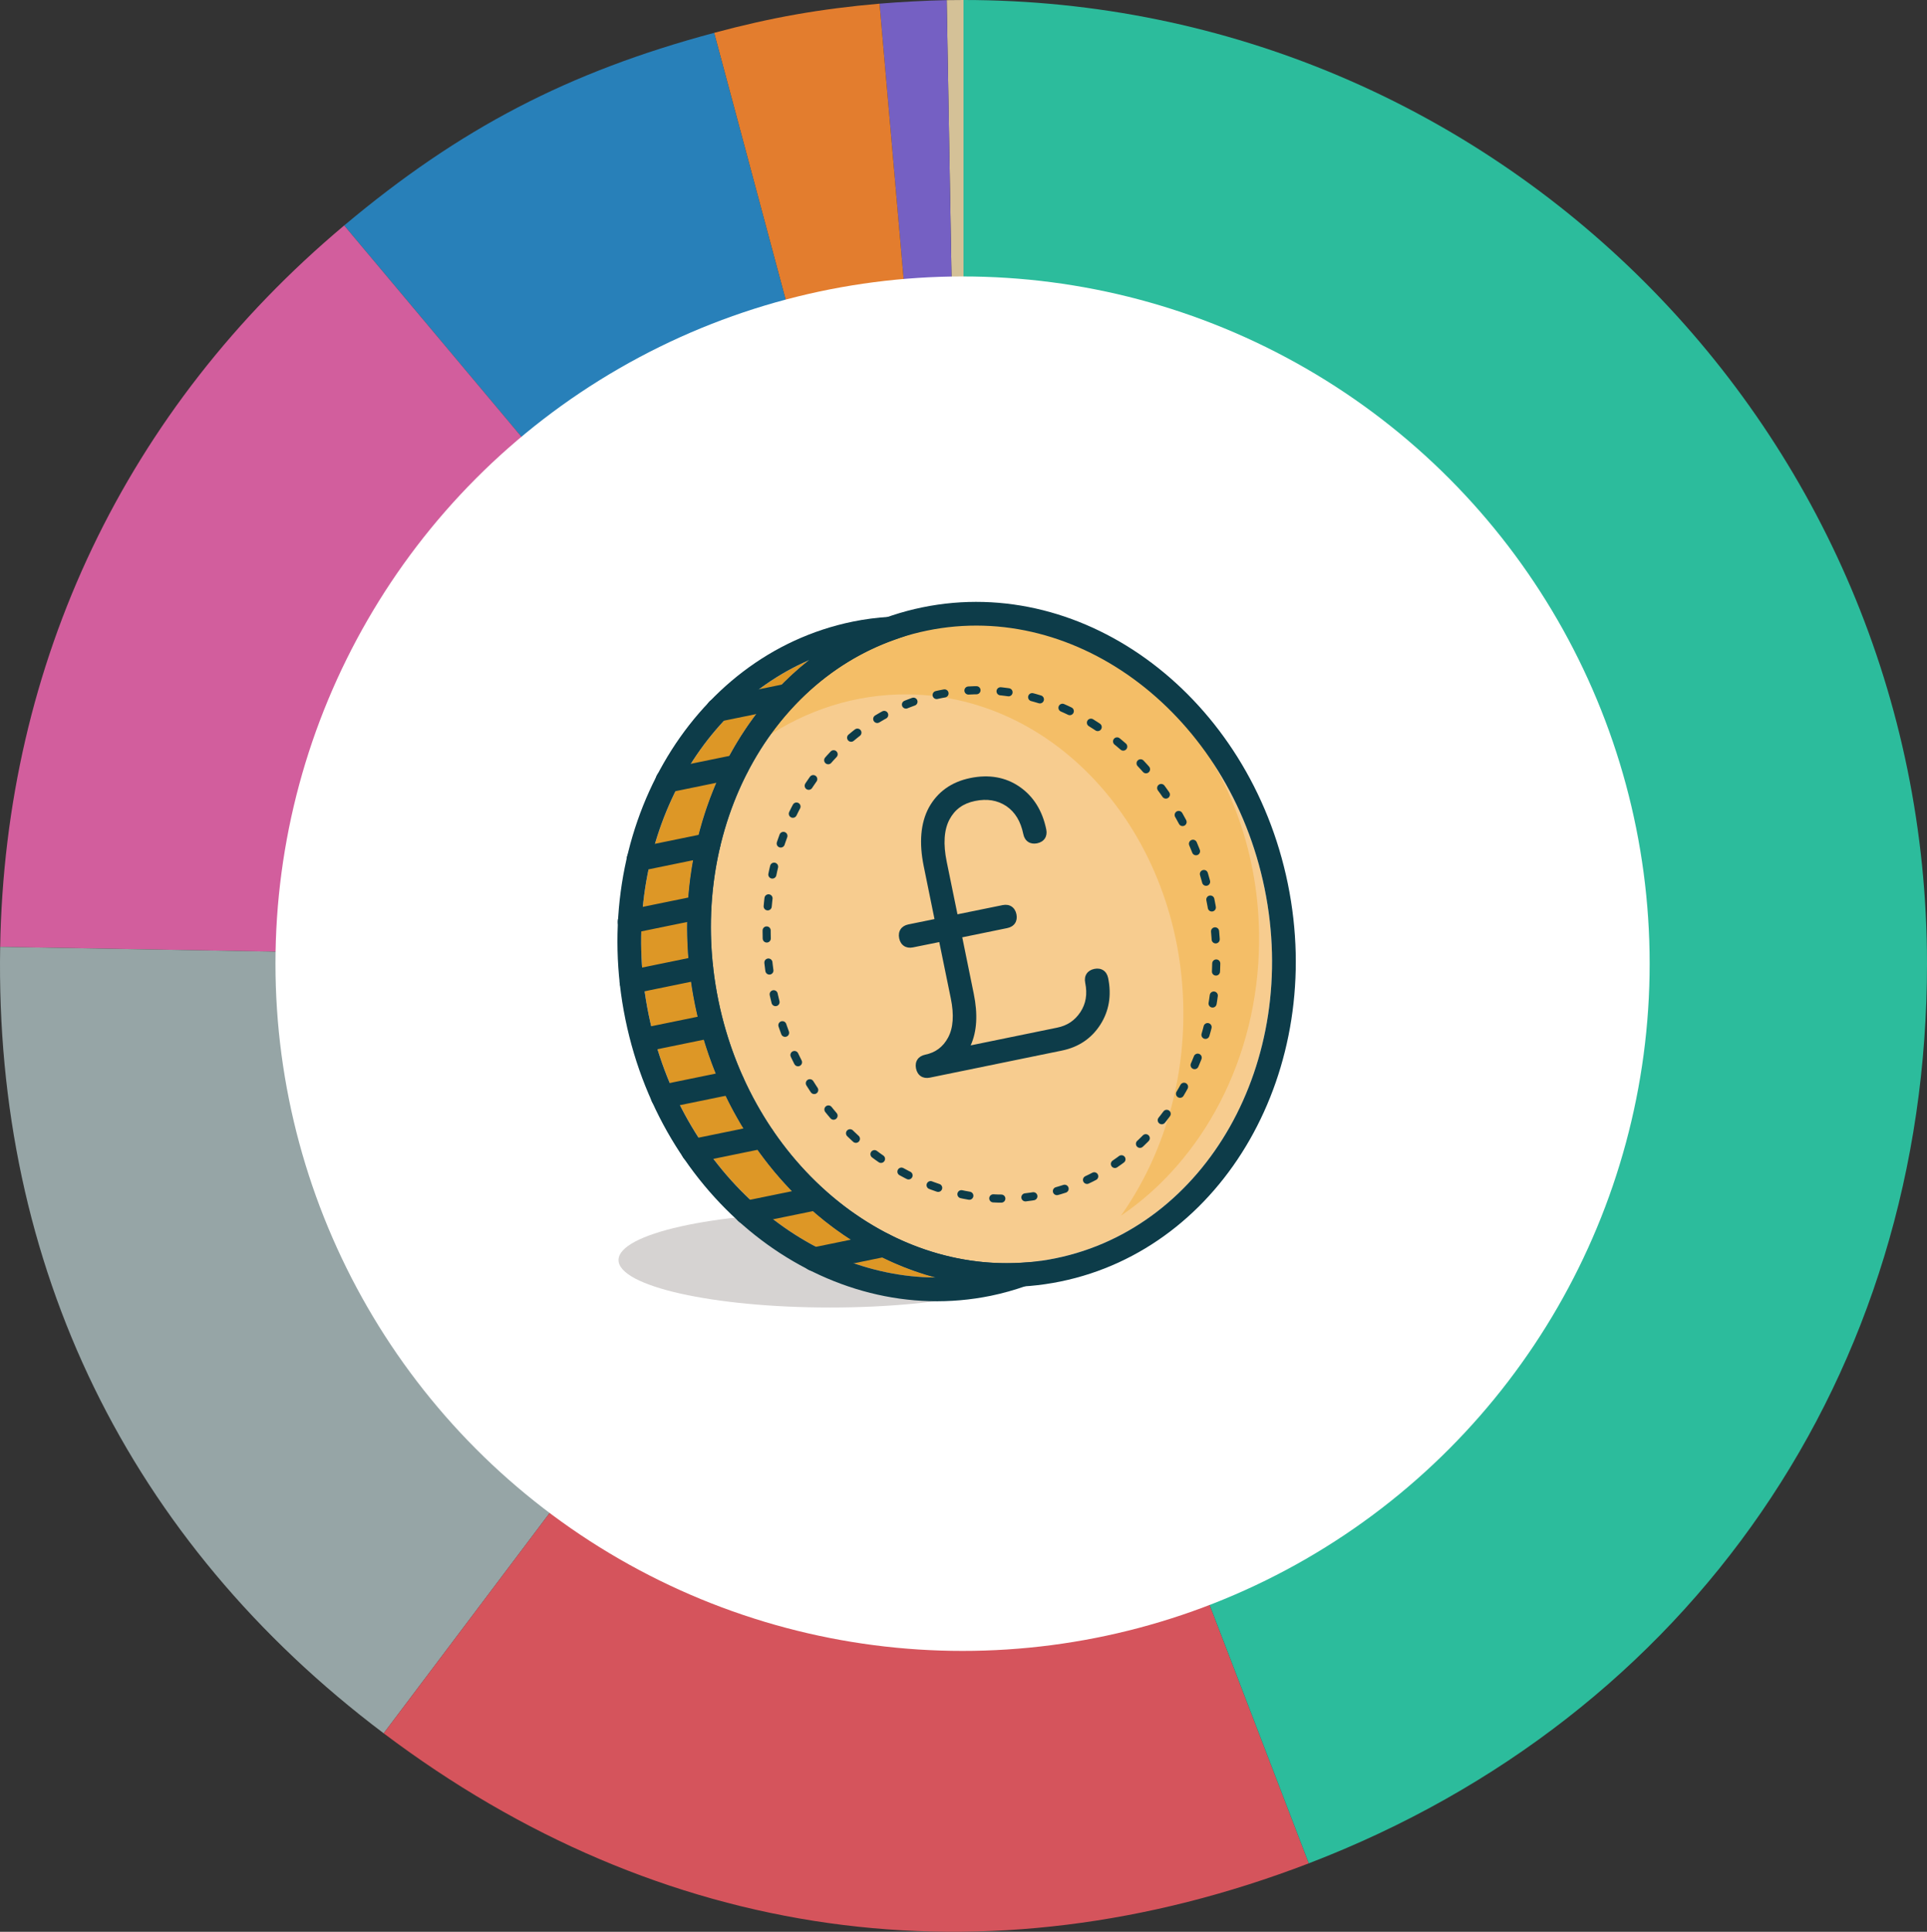
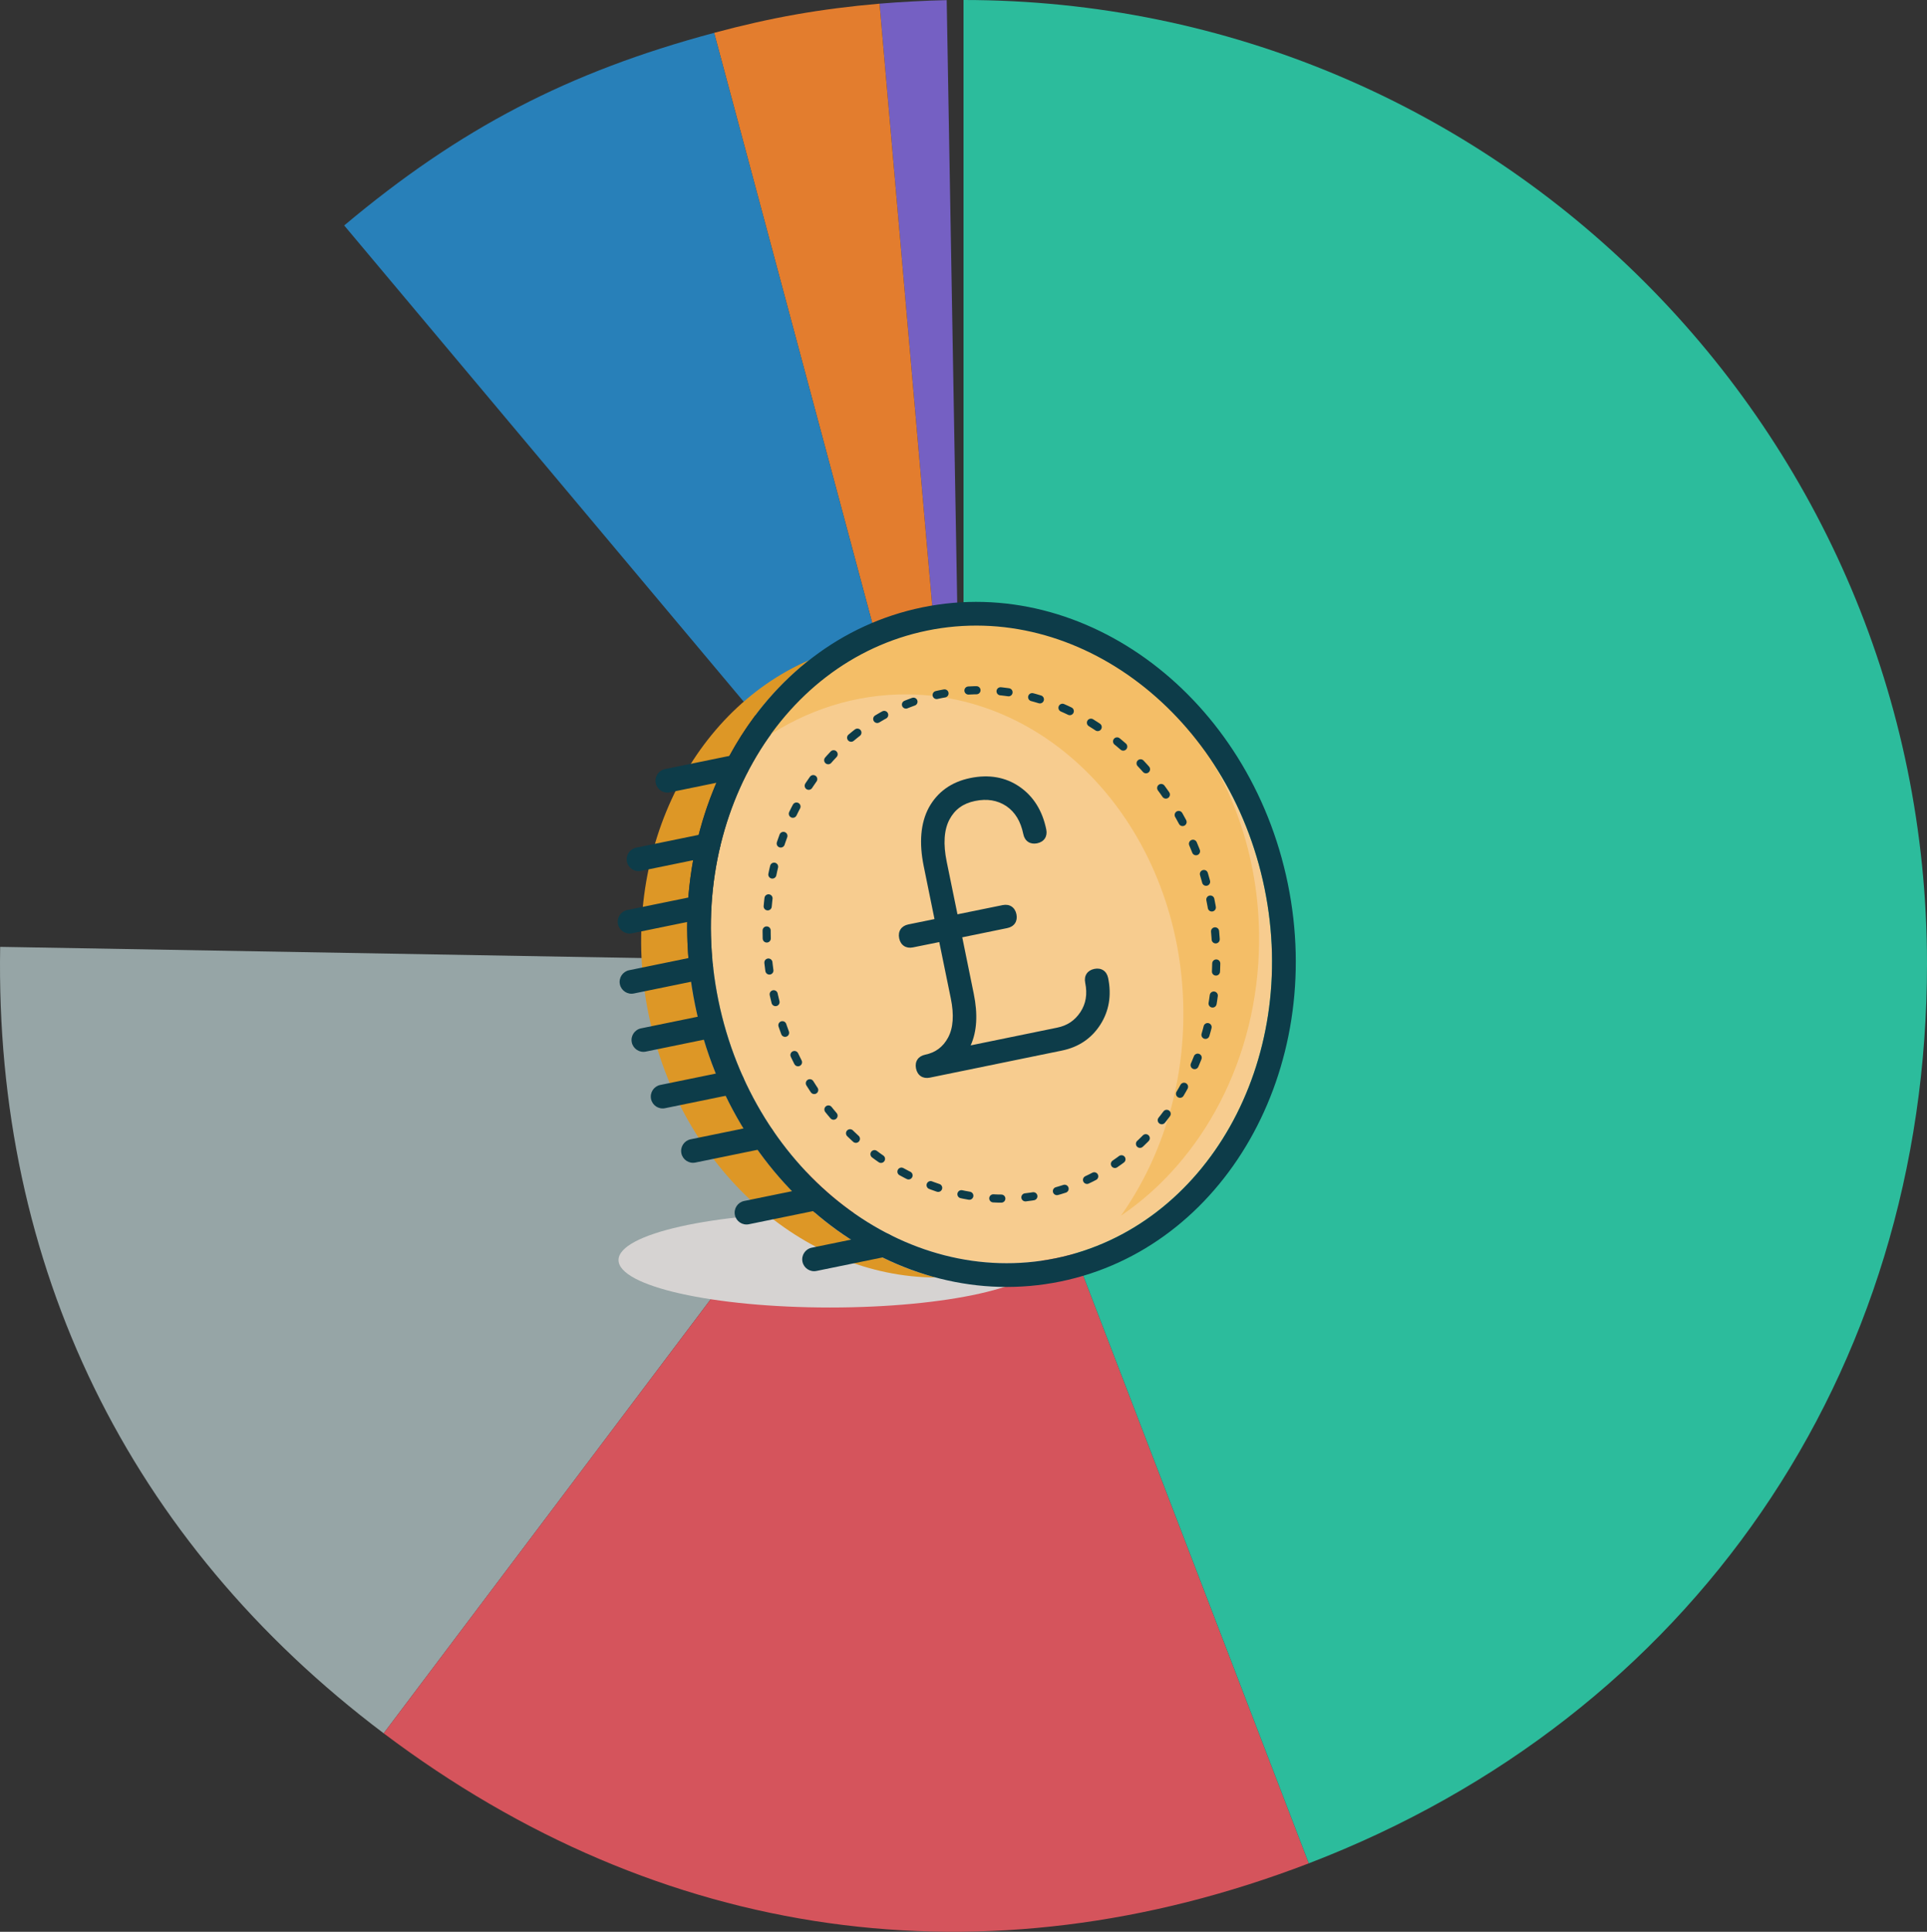
<svg xmlns="http://www.w3.org/2000/svg" id="Layer_2" width="475.166" height="476.25" version="1.1" viewBox="0 0 475.166 476.25">
  <rect x="0" y="0" width="475.166" height="476.25" fill="#333333" stroke="none" />
  <g>
-     <path d="M237.586,237.581L233.439.036c1.05-.018,3.097-.036,4.146-.036v237.581Z" fill="#d4c197" fill-rule="evenodd" />
    <path d="M237.586,237.581L216.879.904c4.706-.412,11.837-.785,16.56-.868l4.146,237.545Z" fill="#7560c3" fill-rule="evenodd" />
    <path d="M237.586,237.581L176.095,8.095c14.195-3.804,26.144-5.91,40.784-7.191l20.707,236.677Z" fill="#e37d2e" fill-rule="evenodd" />
    <path d="M237.586,237.581L84.872,55.583c28.546-23.953,55.229-37.843,91.224-47.488l61.49,229.485Z" fill="#2880b9" fill-rule="evenodd" />
-     <path d="M237.586,237.581L.041,233.434C1.266,163.247,31.097,100.706,84.872,55.583l152.714,181.997Z" fill="#d25e9d" fill-rule="evenodd" />
    <path d="M237.586,237.581l-142.98,189.74C31.732,379.942-1.333,312.15.041,233.434l237.545,4.146Z" fill="#96a5a6" fill-rule="evenodd" />
    <path d="M237.586,237.581l85.141,221.801c-79.746,30.611-159.902,19.346-228.121-32.06l142.98-189.74Z" fill="#d5545c" fill-rule="evenodd" />
    <path d="M237.586,237.581V0c131.212,0,237.581,106.369,237.581,237.581,0,101.033-58.117,185.594-152.439,221.801l-85.141-221.801Z" fill="#2cbc9c" fill-rule="evenodd" />
  </g>
  <g>
-     <circle cx="237.351" cy="237.583" r="169.426" fill="#fff" />
    <g>
      <ellipse cx="204.683" cy="310.646" rx="52.165" ry="11.701" fill="#d6d3d2" />
      <path d="M228.627,155.461c-37.132,7.609-60.229,48.507-51.488,91.169,8.742,42.662,46.063,71.181,83.195,63.572,37.132-7.609,60.229-48.507,51.488-91.169-8.742-42.662-46.063-71.181-83.195-63.572Z" fill="#f7cc8f" />
      <path d="M223.871,171.191c37.902.389,68.373,36.134,67.926,79.68-.19,18.504-5.947,35.47-15.397,48.852,20.122-13.625,33.775-38.653,34.07-67.349.447-43.546-30.024-79.291-67.926-79.68-21.797-.224-41.362,11.307-54.151,29.417,10.412-7.05,22.554-11.052,35.478-10.919Z" fill="#f4be67" />
      <g>
        <path d="M199.523,162.742c-29.99,13.022-47.34,49.521-39.577,87.411,7.764,37.889,38.071,64.623,70.765,64.801-28.583-7.632-52.405-33.486-59.303-67.15-6.898-33.664,4.837-66.803,28.114-85.062Z" fill="#dd9726" />
        <path d="M261.509,315.934c-40.292,8.256-80.711-22.306-90.1-68.129-9.389-45.823,15.753-89.819,56.045-98.075,40.292-8.256,80.711,22.306,90.1,68.129,9.389,45.823-15.753,89.819-56.045,98.075ZM228.627,155.461c-37.132,7.609-60.229,48.507-51.488,91.169,8.742,42.662,46.063,71.181,83.195,63.572,37.132-7.609,60.229-48.507,51.488-91.169-8.742-42.662-46.063-71.181-83.195-63.572Z" fill="#0d3c49" />
-         <path d="M244.315,319.457c-40.292,8.256-80.711-22.306-90.1-68.129-9.389-45.823,15.753-89.819,56.045-98.075,2.927-.6,5.912-.991,9.124-1.195l20.923-1.333-19.757,7.008c-32.753,11.619-51.414,49.836-43.41,88.897,8.004,39.062,40.191,66.86,74.874,64.661l20.921-1.327-19.761,7.003c-3.034,1.076-5.931,1.89-8.859,2.49ZM199.523,162.742c-29.99,13.022-47.34,49.521-39.577,87.411,7.764,37.889,38.071,64.623,70.765,64.801-28.583-7.632-52.405-33.486-59.303-67.15-6.898-33.664,4.837-66.803,28.114-85.062Z" fill="#0d3c49" />
        <path d="M176.035,255.814l-16.796,3.442c-1.584.325-3.128-.696-3.453-2.278s.695-3.128,2.278-3.453l16.796-3.442c1.584-.325,3.128.696,3.453,2.278.324,1.583-.695,3.128-2.278,3.453Z" fill="#0d3c49" />
        <path d="M173.497,241.405l-17.194,3.523c-1.584.325-3.128-.696-3.453-2.278-.324-1.583.695-3.128,2.278-3.453l17.194-3.523c1.584-.325,3.128.696,3.453,2.278s-.695,3.128-2.278,3.453Z" fill="#0d3c49" />
        <path d="M181.182,269.689l-17.194,3.523c-1.584.325-3.128-.696-3.453-2.278-.324-1.583.695-3.128,2.278-3.453l17.194-3.523c1.584-.325,3.128.696,3.453,2.278.324,1.583-.695,3.128-2.278,3.453Z" fill="#0d3c49" />
        <path d="M188.668,283.085l-17.199,3.524c-1.584.325-3.128-.696-3.453-2.278-.324-1.583.695-3.128,2.278-3.453l17.199-3.524c1.584-.325,3.128.696,3.453,2.278.324,1.583-.695,3.128-2.278,3.453Z" fill="#0d3c49" />
        <path d="M173.029,226.571l-17.194,3.523c-1.584.325-3.128-.696-3.453-2.278s.695-3.128,2.278-3.453l17.194-3.523c1.584-.325,3.128.696,3.453,2.278s-.695,3.128-2.278,3.453Z" fill="#0d3c49" />
        <path d="M175.237,211.189l-17.194,3.523c-1.584.325-3.128-.696-3.453-2.278-.324-1.583.695-3.128,2.278-3.453l17.194-3.523c1.584-.325,3.128.696,3.453,2.278s-.695,3.128-2.278,3.453Z" fill="#0d3c49" />
        <path d="M182.342,191.818l-17.194,3.523c-1.584.325-3.128-.696-3.453-2.278-.324-1.583.695-3.128,2.278-3.453l17.194-3.523c1.584-.325,3.128.696,3.453,2.278.324,1.583-.695,3.128-2.278,3.453Z" fill="#0d3c49" />
-         <path d="M194.624,174.372l-17.026,3.489c-1.584.325-3.128-.696-3.453-2.278-.324-1.583.695-3.128,2.278-3.453l17.026-3.489c1.584-.325,3.128.696,3.453,2.278.324,1.583-.695,3.128-2.278,3.453Z" fill="#0d3c49" />
        <path d="M201.857,298.298l-17.194,3.523c-1.584.325-3.128-.696-3.453-2.278-.324-1.583.695-3.128,2.278-3.453l17.194-3.523c1.584-.325,3.128.696,3.453,2.278s-.695,3.128-2.278,3.453Z" fill="#0d3c49" />
        <path d="M218.55,309.807l-17.222,3.529c-1.584.325-3.128-.696-3.453-2.278s.695-3.128,2.278-3.453l17.222-3.529c1.584-.325,3.128.696,3.453,2.278.324,1.583-.695,3.128-2.278,3.453Z" fill="#0d3c49" />
        <path d="M269.841,238.869c-1.718.352-2.6,1.69-2.248,3.409.572,2.793.185,5.158-1.183,7.235-1.37,2.074-3.241,3.329-5.721,3.837l-21.335,4.372c1.537-3.409,1.794-7.669.759-12.72l-2.838-13.922,11.114-2.277c1.718-.352,2.6-1.69,2.248-3.409s-1.689-2.602-3.408-2.25l-11.131,2.266-2.658-12.974c-.892-4.352-.662-7.848.682-10.392,1.31-2.479,3.37-3.974,6.296-4.573,2.98-.611,5.511-.193,7.719,1.261,2.172,1.479,3.545,3.744,4.196,6.923.352,1.718,1.691,2.602,3.409,2.249s2.6-1.69,2.248-3.409c-.951-4.643-3.172-8.188-6.603-10.544-3.445-2.362-7.526-3.08-12.128-2.137-4.637.95-8.074,3.395-10.221,7.285-2.03,3.775-2.452,8.652-1.255,14.496l2.647,12.99-6.462,1.324c-1.718.352-2.602,1.691-2.249,3.409.352,1.718,1.691,2.602,3.409,2.249l6.478-1.313,2.849,13.905c.827,4.038.599,7.284-.679,9.648-1.248,2.311-3.097,3.691-5.652,4.214-1.718.352-2.601,1.688-2.249,3.406s1.689,2.602,3.408,2.25l32.565-6.673c4.105-.841,7.288-2.983,9.46-6.365,2.165-3.368,2.818-7.246,1.942-11.522-.352-1.718-1.691-2.602-3.409-2.249Z" fill="#0d3c49" />
        <ellipse cx="244.481" cy="232.832" rx="55.09" ry="62.96" transform="translate(-41.761 53.814) rotate(-11.58)" fill="none" stroke="#0d3c49" stroke-dasharray="1.983 5.948" stroke-linecap="round" stroke-miterlimit="10" stroke-width="2" />
      </g>
    </g>
  </g>
</svg>